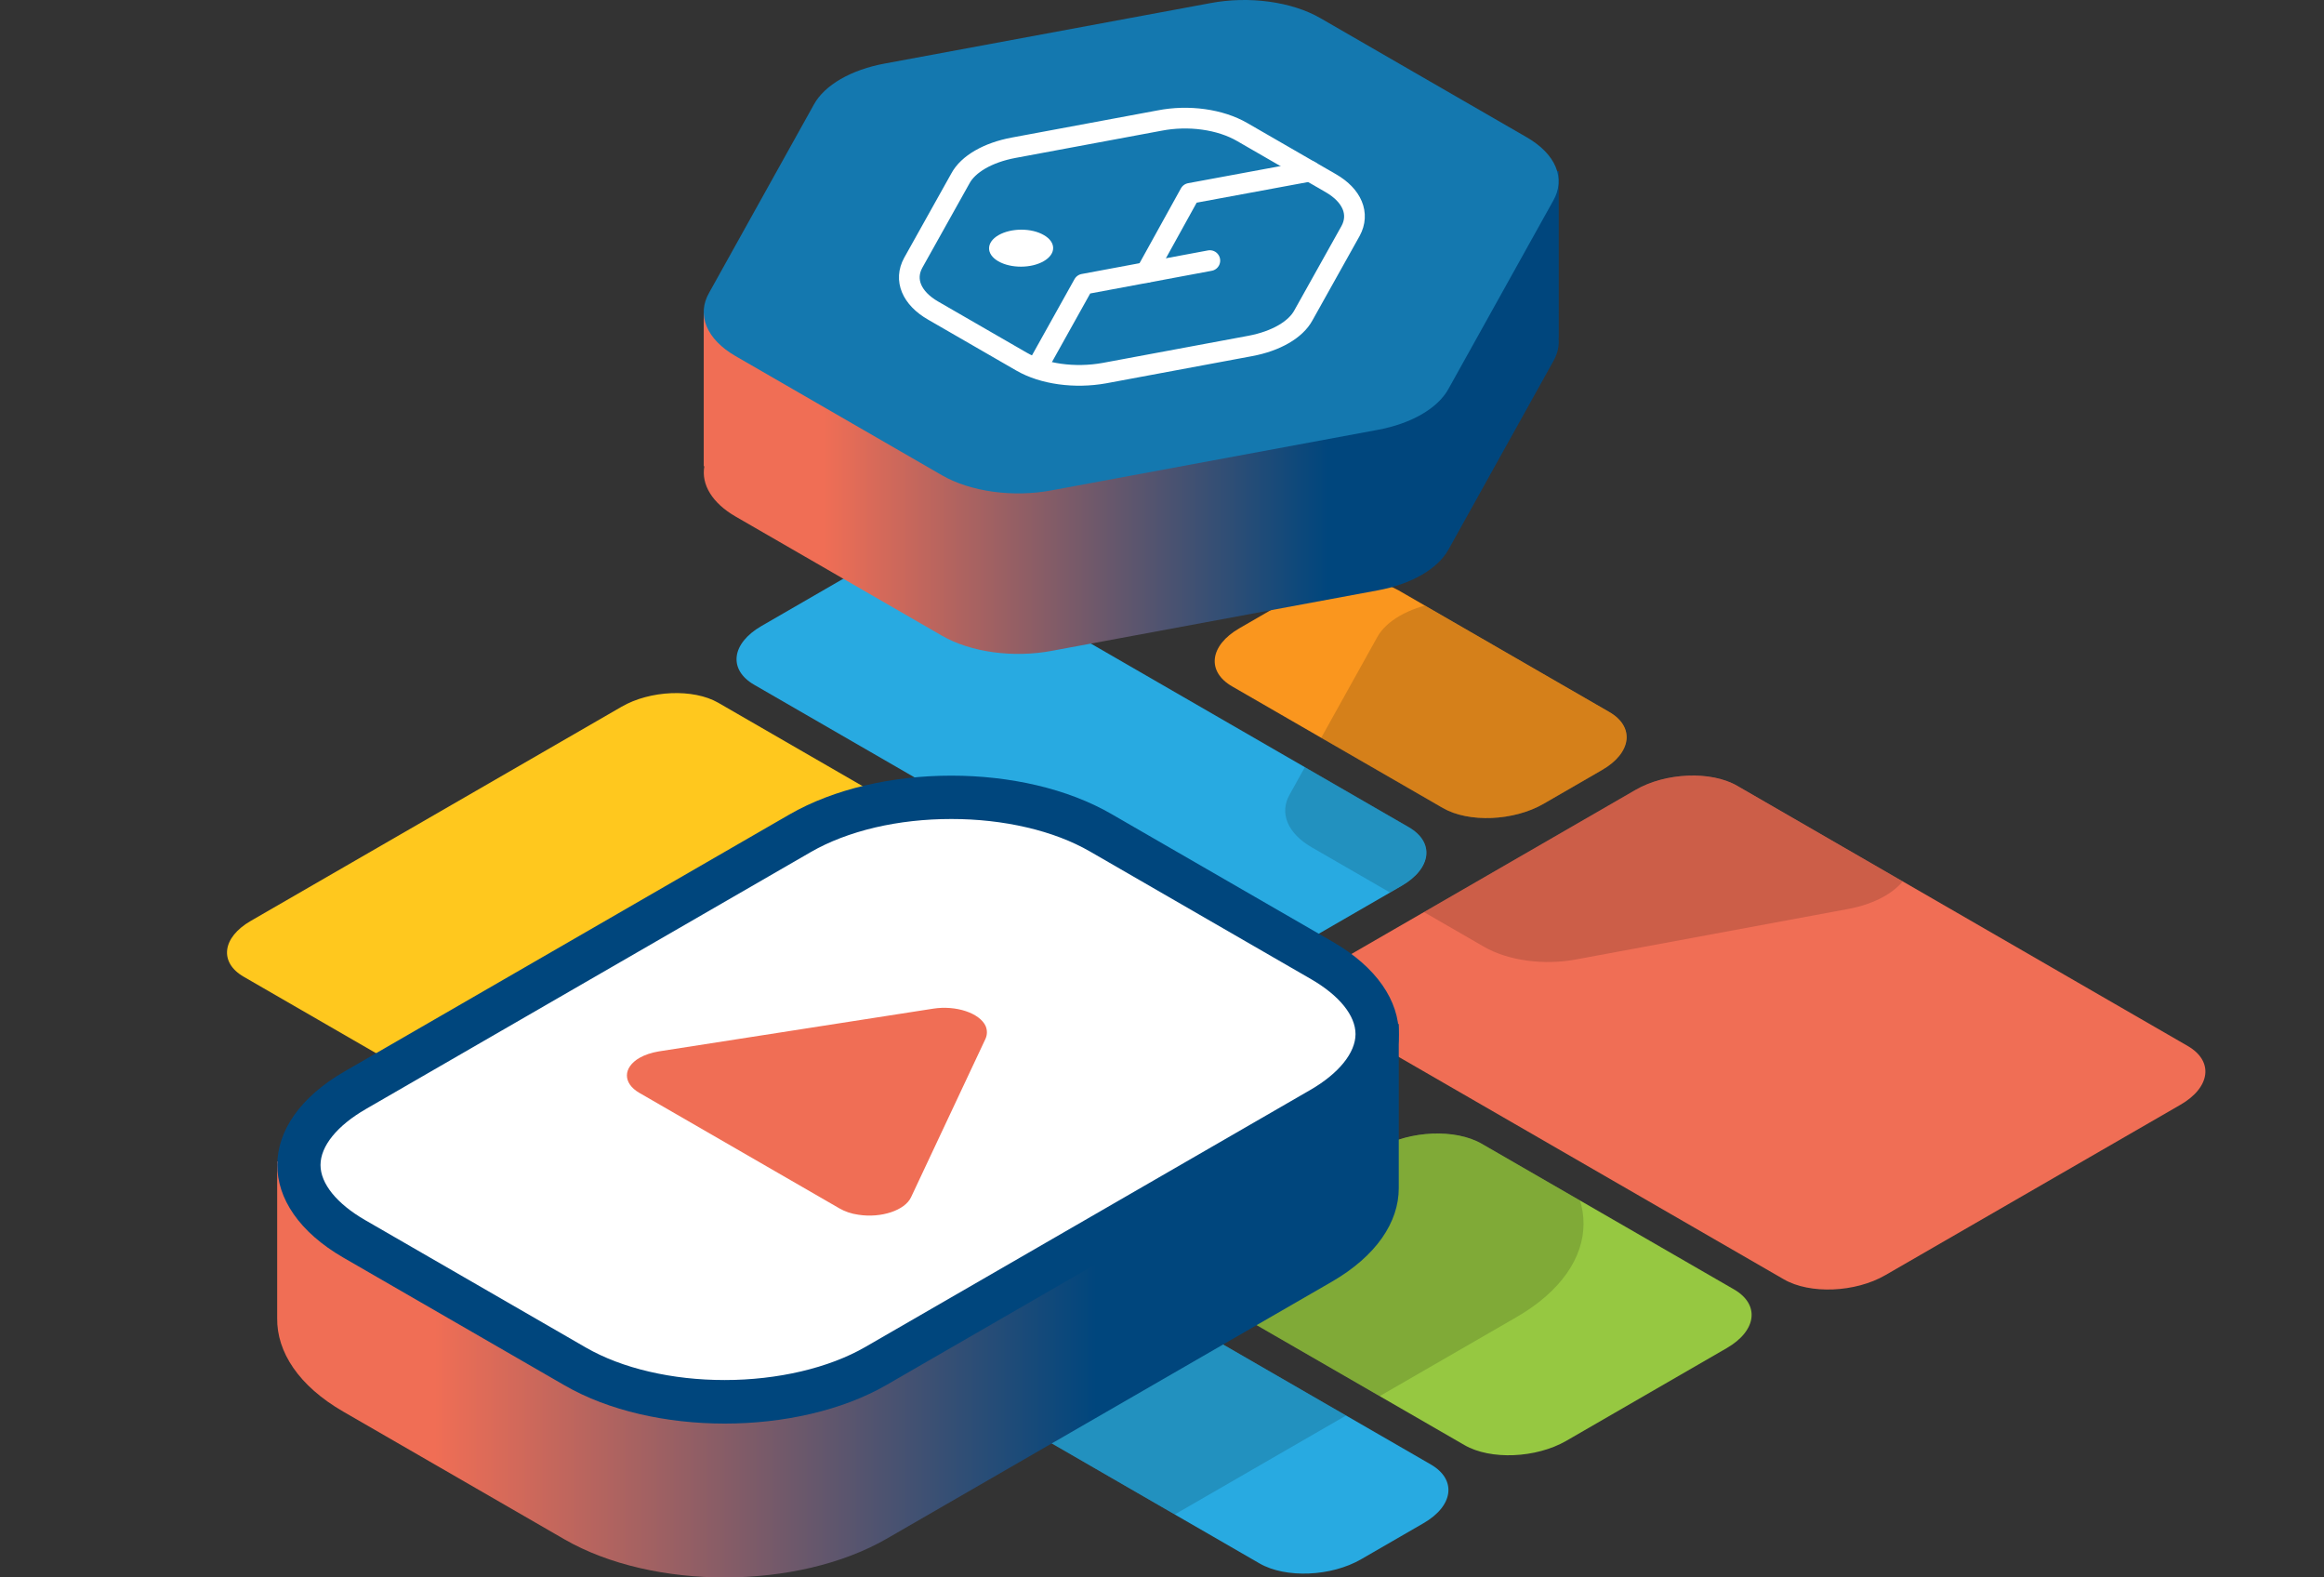
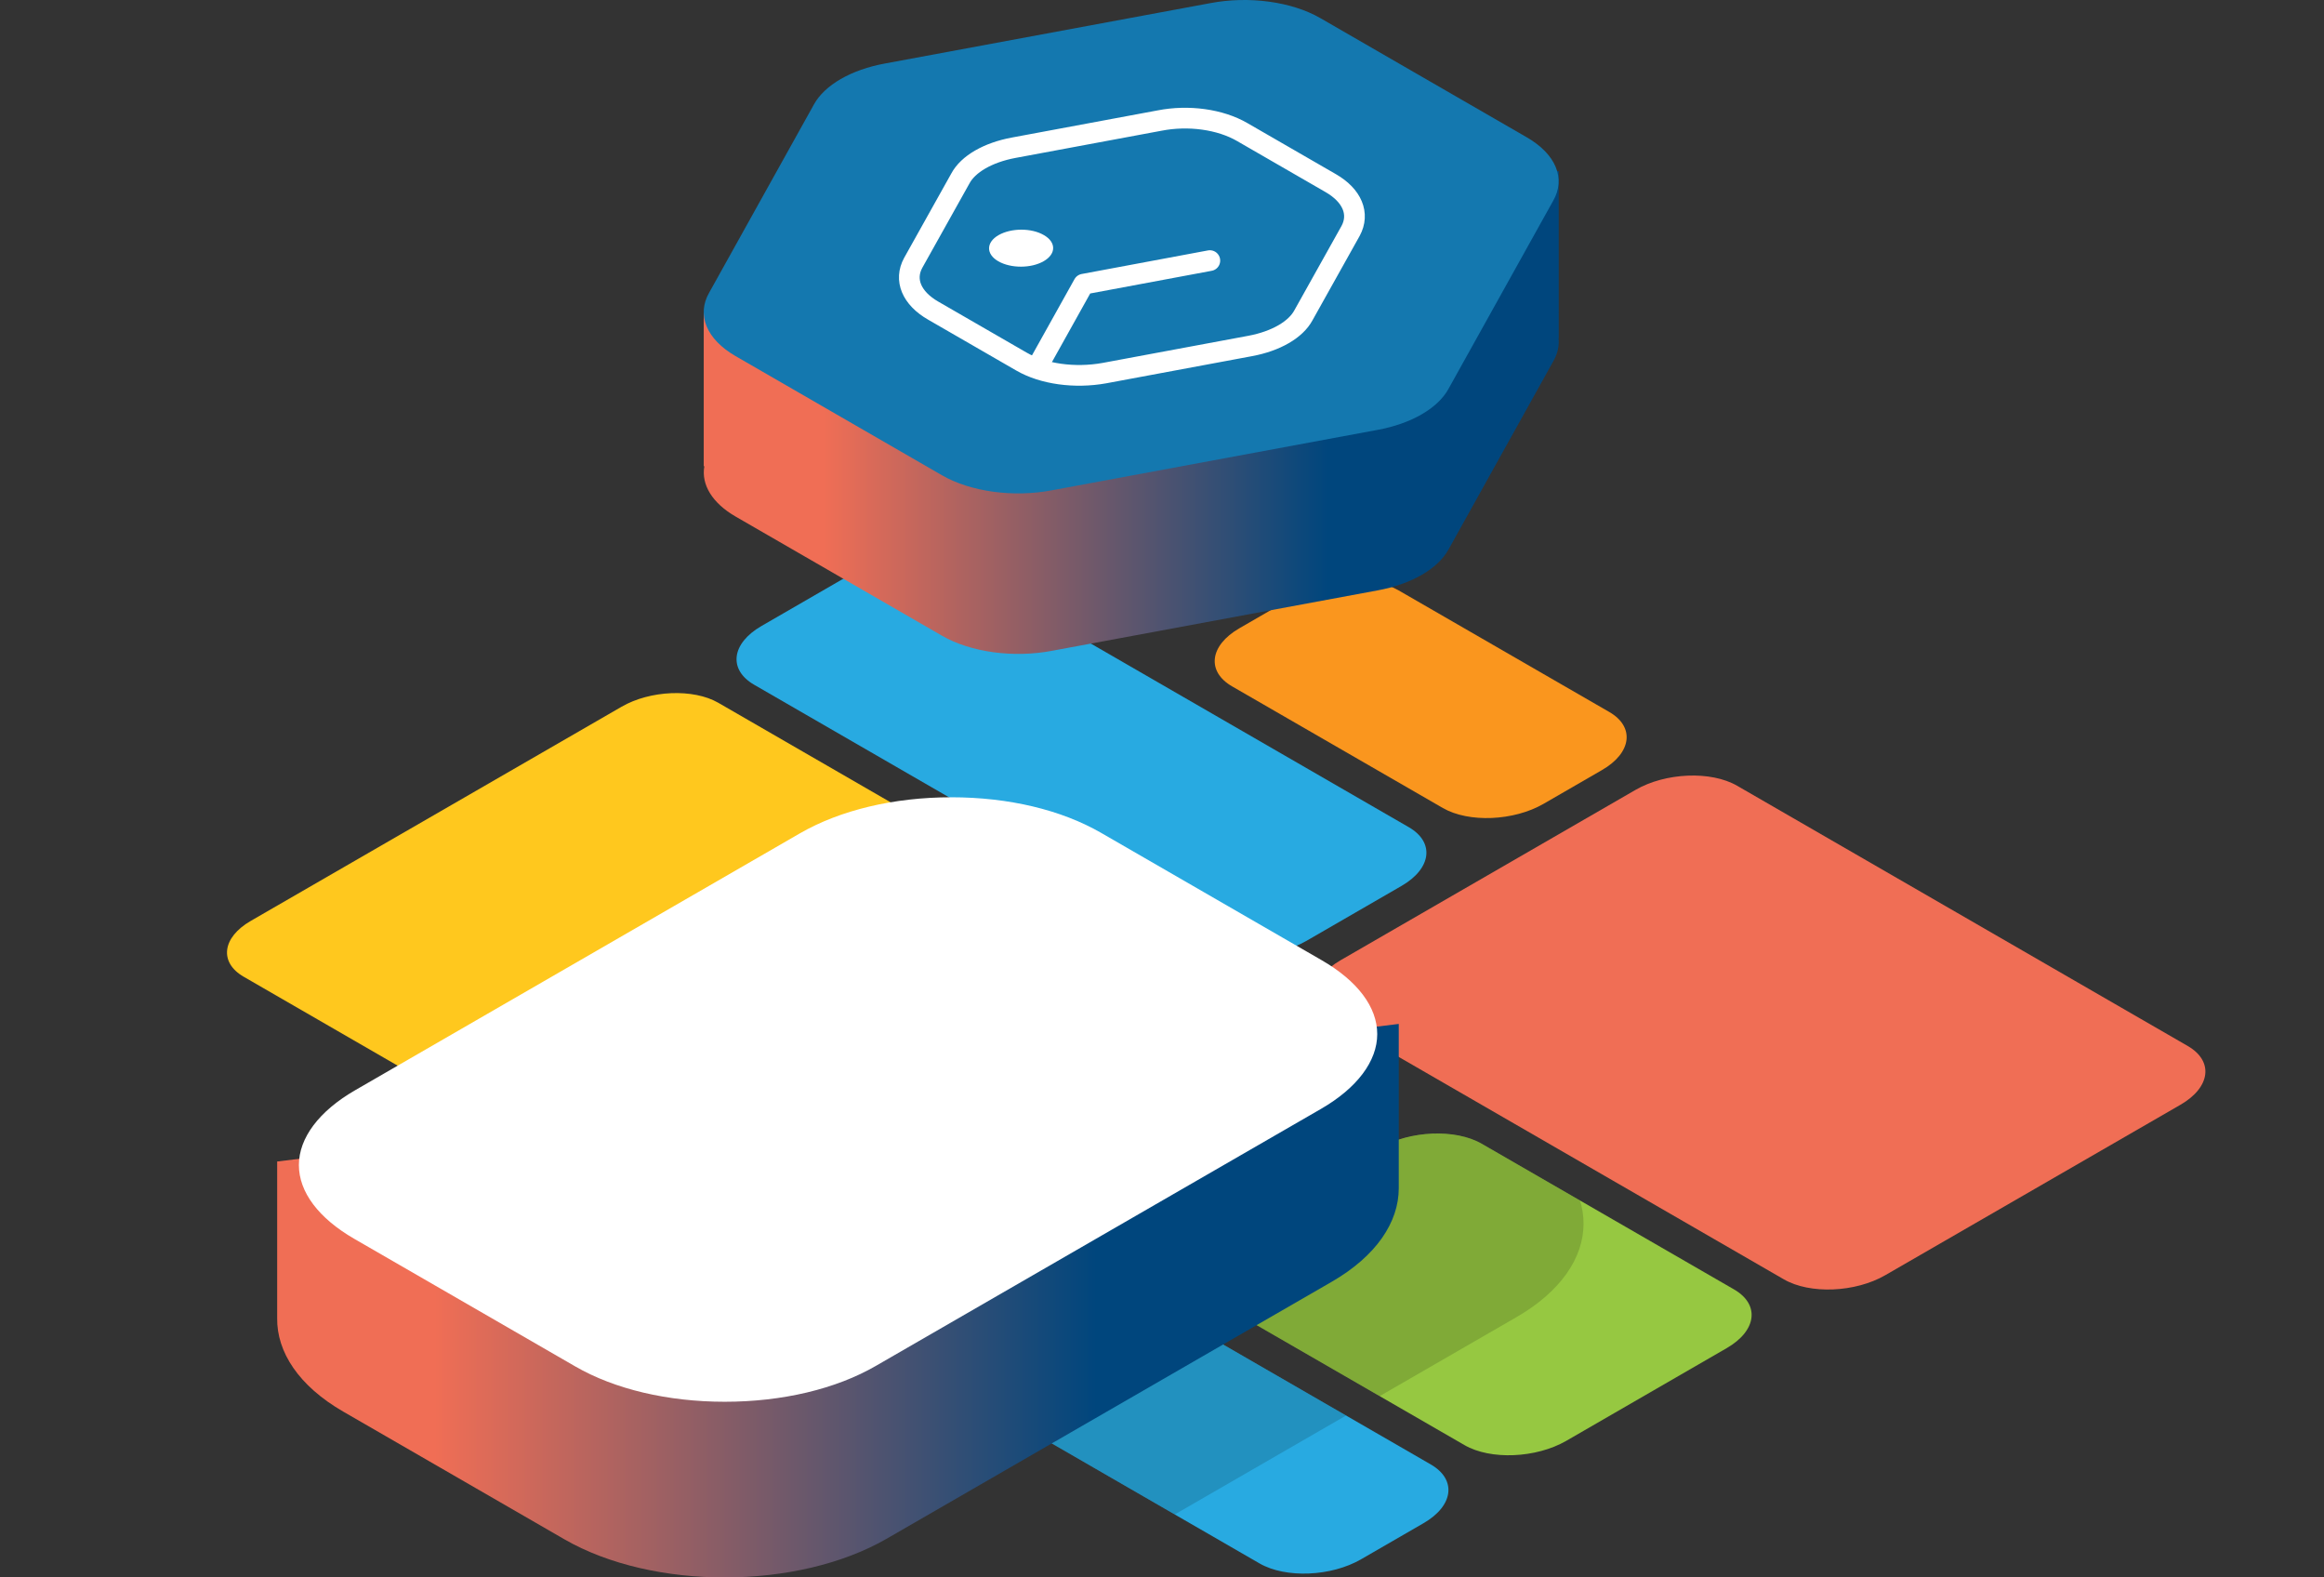
<svg xmlns="http://www.w3.org/2000/svg" xmlns:xlink="http://www.w3.org/1999/xlink" version="1.1" id="Layer_2_00000129923468372128361760000014782686187953163947_" x="0px" y="0px" viewBox="0 0 2375.4 1611.9" style="enable-background:new 0 0 2375.4 1611.9;" xml:space="preserve">
  <rect x="0" y="0" width="2375.4" height="1611.9" fill="#333333" stroke="none" />
  <style type="text/css">
	.st0{display:none;fill:none;stroke:#FFFFFF;stroke-width:12;stroke-linecap:round;stroke-linejoin:round;}
	.st1{fill:#FFC81E;}
	.st2{fill:#28AAE1;}
	.st3{fill:#96C841;}
	.st4{fill:#FA961E;}
	.st5{fill:#F06E55;}
	.st6{clip-path:url(#SVGID_00000155850528477982871920000008021076073259876744_);}
	.st7{opacity:0.15;}
	.st8{fill:url(#SVGID_00000145058038504569002710000011392356953540992427_);}
	.st9{fill:#FFFFFF;}
	.st10{fill:#00467D;}
	.st11{fill:url(#SVGID_00000029014390313056313250000007316037379462563737_);}
	.st12{fill:#1478AF;}
	.st13{fill:none;stroke:#FFFFFF;stroke-width:21.16;stroke-linecap:round;stroke-linejoin:round;}
	.st14{fill:none;stroke:#FFFFFF;stroke-width:21.16;stroke-miterlimit:10;}
</style>
  <g id="Layer_1-2">
    <path class="st0" d="M232,1260.2h-94c-72.9,0-132-59.1-132-132V358.6c0-72.9,59.1-132,132-132h2099.4c72.9,0,132,59.1,132,132   v769.5c0,72.9-59.1,132-132,132h-121.1" />
    <g>
      <path class="st1" d="M477.7,1130.1l-228.6-132c-25.3-14.6-22.1-40.1,7.1-57l379.1-218.9c29.2-16.9,73.4-18.7,98.8-4.1l228.6,132    c25.3,14.6,22.1,40.1-7.1,57l-379.1,218.9C547.2,1142.9,503,1144.8,477.7,1130.1L477.7,1130.1z" />
      <path class="st2" d="M1231.5,965.7l-460.7-266c-26.6-15.4-23.3-42.2,7.5-60l97.1-56.1c30.7-17.8,77.2-19.7,103.9-4.3l460.7,266    c26.6,15.4,23.3,42.2-7.5,60l-97.1,56.1C1304.6,979.1,1258.1,981,1231.5,965.7L1231.5,965.7z" />
      <path class="st3" d="M1129.3,626.2l-116.1-67c-26.4-15.2-23.1-41.8,7.4-59.4l59.7-34.5c30.4-17.6,76.5-19.5,102.9-4.3l116.1,67    c26.4,15.2,23.1,41.8-7.4,59.4l-59.7,34.5C1201.7,639.6,1155.7,641.5,1129.3,626.2z" />
      <path class="st4" d="M1474.8,825.7l-215.4-124.3c-26.4-15.2-23.1-41.8,7.4-59.4l59.7-34.5c30.4-17.6,76.5-19.5,102.9-4.3    l215.4,124.3c26.4,15.2,23.1,41.8-7.4,59.4l-59.7,34.5C1547.2,839,1501.2,840.9,1474.8,825.7z" />
      <path class="st5" d="M1823.3,1307.3l-460.7-266c-26.6-15.4-23.3-42.2,7.5-60l301.5-174.1c30.7-17.8,77.2-19.7,103.9-4.3l460.7,266    c26.6,15.4,23.3,42.2-7.5,60L1927.1,1303C1896.4,1320.8,1849.9,1322.7,1823.3,1307.3L1823.3,1307.3z" />
      <path class="st4" d="M1103.4,1249.5l-283.1-163.4c-29.1-16.8-25.4-46.1,8.2-65.5l153.8-88.8c33.6-19.4,84.4-21.5,113.5-4.7    l283.1,163.4c29.1,16.8,25.4,46.1-8.2,65.5l-153.8,88.8C1183.3,1264.2,1132.5,1266.3,1103.4,1249.5L1103.4,1249.5z" />
      <path class="st3" d="M1496.9,1476.7l-258-148.9c-26.6-15.4-23.3-42.2,7.5-60l164.1-94.8c30.7-17.8,77.2-19.7,103.9-4.3l258,148.9    c26.6,15.4,23.3,42.2-7.5,60l-164.1,94.8C1570,1490.1,1523.5,1492.1,1496.9,1476.7z" />
      <path class="st2" d="M1287.4,1597.6l-681-393.2c-26.6-15.4-23.3-42.2,7.5-60l63.7-36.8c30.7-17.8,77.2-19.7,103.9-4.3l681,393.2    c26.6,15.4,23.3,42.2-7.5,60l-63.7,36.8C1360.6,1611.1,1314.1,1613,1287.4,1597.6L1287.4,1597.6z" />
    </g>
    <g>
      <defs>
        <path id="SVGID_1_" d="M477.7,1130.1l-228.6-132c-25.3-14.6-22.1-40.1,7.1-57l379.1-218.9c29.2-16.9,73.4-18.7,98.8-4.1     l228.6,132c25.3,14.6,22.1,40.1-7.1,57l-379.1,218.9C547.2,1142.9,503,1144.8,477.7,1130.1L477.7,1130.1z M1335.4,961.3     l97.1-56.1c30.7-17.8,34.1-44.6,7.5-60l-460.7-266c-26.6-15.4-73.1-13.4-103.9,4.3l-97.1,56.1c-30.7,17.8-34.1,44.6-7.5,60     l460.7,266C1258.1,981,1304.6,979.1,1335.4,961.3L1335.4,961.3z M1232.2,622l59.7-34.5c30.4-17.6,33.8-44.2,7.4-59.4l-116.1-67     c-26.4-15.2-72.4-13.3-102.9,4.3l-59.7,34.5c-30.4,17.6-33.8,44.2-7.4,59.4l116.1,67C1155.7,641.4,1201.7,639.5,1232.2,622z      M1577.7,821.5l59.7-34.5c30.4-17.6,33.8-44.2,7.4-59.4l-215.4-124.3c-26.4-15.2-72.4-13.3-102.9,4.3l-59.7,34.5     c-30.4,17.6-33.8,44.2-7.4,59.4l215.4,124.3C1501.2,840.9,1547.2,839,1577.7,821.5z M1927.1,1303l301.5-174.1     c30.7-17.8,34.1-44.6,7.5-60l-460.7-266c-26.6-15.4-73.1-13.4-103.9,4.3L1370,981.4c-30.7,17.8-34.1,44.6-7.5,60l460.7,266     C1849.9,1322.7,1896.4,1320.8,1927.1,1303z M1216.9,1244.8l153.8-88.8c33.6-19.4,37.2-48.7,8.2-65.5L1095.8,927     c-29.1-16.8-79.9-14.7-113.5,4.7l-153.8,88.8c-33.6,19.4-37.2,48.7-8.2,65.5l283.1,163.4     C1132.5,1266.3,1183.3,1264.2,1216.9,1244.8L1216.9,1244.8z M1600.8,1472.4l164.1-94.8c30.7-17.8,34.1-44.6,7.5-60l-258-148.9     c-26.6-15.4-73.1-13.4-103.9,4.3l-164.1,94.8c-30.7,17.8-34.1,44.6-7.5,60l258,148.9C1523.5,1492.1,1570,1490.1,1600.8,1472.4     L1600.8,1472.4z M1391.3,1593.3l63.7-36.8c30.7-17.8,34.1-44.6,7.5-60l-681-393.2c-26.6-15.4-73.1-13.4-103.9,4.3l-63.7,36.8     c-30.7,17.8-34.1,44.6-7.5,60l681,393.2C1314,1613,1360.6,1611.1,1391.3,1593.3L1391.3,1593.3z" />
      </defs>
      <clipPath id="SVGID_00000103231807232453140780000000406998392596115074_">
        <use xlink:href="#SVGID_1_" style="overflow:visible;" />
      </clipPath>
      <g style="clip-path:url(#SVGID_00000103231807232453140780000000406998392596115074_);">
        <g class="st7">
          <path d="M995.5,1025.9l-454.6,262.5c-91.2,52.6-91.6,138-1,190.3L765.7,1609c90.6,52.3,238.4,52,329.6-0.6l454.6-262.4      c91.2-52.6,91.6-138,1-190.3L1325,1025.3C1234.2,972.8,1086.9,973.1,995.5,1025.9L995.5,1025.9z" />
        </g>
        <g class="st7">
-           <path d="M1407.7,651.1c9.1-16.6,31.8-29.7,60.6-35l277.8-51.5c32.9-6.2,69.5-1.3,94.1,12.9l176.2,101.7      c24.6,14.2,33.5,35.1,22.3,54.3l-89.3,160.4c-9.1,16.6-31.8,29.7-60.6,35l-277.8,51.5c-32.9,6.2-69.5,1.3-94.1-12.9      l-176.2-101.7c-24.6-14.2-33.5-35.1-22.3-54.3L1407.7,651.1L1407.7,651.1z" />
-         </g>
+           </g>
      </g>
    </g>
    <g id="ic_quality">
      <g>
        <linearGradient id="SVGID_00000081640108270537902940000013584421667801638017_" gradientUnits="userSpaceOnUse" x1="283.42" y1="331.056" x2="1429.77" y2="331.056" gradientTransform="matrix(1 0 0 -1 0 1612)">
          <stop offset="0" style="stop-color:#F06E55" />
          <stop offset="0.14" style="stop-color:#F06E55" />
          <stop offset="0.73" style="stop-color:#00467D" />
          <stop offset="1" style="stop-color:#00467D" />
        </linearGradient>
        <path style="fill:url(#SVGID_00000081640108270537902940000013584421667801638017_);" d="M1429.8,1046.3l-160.5,19.7l-133.1-76.8     c-90.9-52.5-238.1-52.2-329.6,0.6l-292.3,168.8l-231,28.3v159.9h0c-0.5,34.7,22,69.4,67.6,95.7l225.9,130.4     c90.6,52.3,238.4,52,329.6-0.6l454.6-262.4c45.8-26.4,68.7-61.1,68.7-95.7h0V1046.3L1429.8,1046.3z" />
        <g>
          <path class="st9" d="M740.8,1432.4c-58.2,0-112.5-12.8-152.8-36.1l-225.9-130.4c-36.5-21.1-56.6-47.8-56.6-75.4      s20.5-55.1,57.6-76.5l454.6-262.5c41.1-23.7,96-36.8,154.7-36.8s112.3,12.9,152.8,36.2l225.9,130.4      c36.5,21.1,56.6,47.8,56.6,75.4s-20.5,55.1-57.6,76.5l-454.6,262.4C854.5,1419.4,799.5,1432.4,740.8,1432.4L740.8,1432.4      L740.8,1432.4z" />
-           <path class="st10" d="M972.4,836.9c26.7,0,52.7,2.9,77.1,8.6c24.5,5.7,46.2,14,64.6,24.6l225.9,130.4      c28.9,16.7,45.5,37.2,45.5,56.2s-17,40.3-46.6,57.3l-454.6,262.5c-37.1,21.4-89.5,33.7-143.6,33.7c-26.8,0-52.8-2.9-77.2-8.6      c-24.5-5.7-46.2-14-64.5-24.5l-225.9-130.4c-28.9-16.7-45.5-37.2-45.5-56.2c0-19.4,17-40.3,46.5-57.3l454.6-262.5      c18.7-10.8,40.8-19.2,65.6-25.1C919.2,839.8,945.4,836.9,972.4,836.9 M972.4,792.6c-59.8,0-119.8,13.3-165.7,39.8l-454.6,262.5      c-91.2,52.6-91.6,138-1,190.3l225.9,130.4c45.1,26.1,104.4,39.1,163.8,39.1s120-13.2,165.7-39.7l454.6-262.4      c91.2-52.6,91.6-138,1-190.3l-225.9-130.4C1091,805.7,1031.8,792.6,972.4,792.6L972.4,792.6L972.4,792.6z" />
        </g>
-         <path class="st5" d="M953.9,1030.7c23.2-3.6,47.3,4.4,53.5,17.7c1.8,4.3,1.8,8.8-0.1,13.1l-76.1,161.9     c-6.2,13.4-30.5,21.5-53.7,17.9c-7.5-1-14.1-3.4-19.5-6.5l-204.6-118.1c-16.9-9.8-16.8-25.8,0.2-35.7c5.4-3.1,12.4-5.4,19.6-6.6     L953.9,1030.7L953.9,1030.7z" />
      </g>
    </g>
    <g>
      <linearGradient id="SVGID_00000083787711443925511840000013481736092619401347_" gradientUnits="userSpaceOnUse" x1="719.34" y1="1190.426" x2="1593.15" y2="1190.426" gradientTransform="matrix(1 0 0 -1 0 1612)">
        <stop offset="0" style="stop-color:#F06E55" />
        <stop offset="0.14" style="stop-color:#F06E55" />
        <stop offset="0.73" style="stop-color:#00467D" />
        <stop offset="1" style="stop-color:#00467D" />
      </linearGradient>
      <path style="fill:url(#SVGID_00000083787711443925511840000013481736092619401347_);" d="M1593.2,174.9L1356,214.2l-6.3-3.6    c-29.4-17-73.2-22.9-112.6-15.4l-332.6,61.7c-34.5,6.3-61.7,22-72.6,41.9l-1.4,2.6l-111.2,18.4v156.5l0.6,0.2    c-3.3,18.8,8.2,37.6,31.9,51.3l211,121.8c29.4,17,73.2,22.9,112.6,15.4l332.6-61.7c34.5-6.3,61.7-22,72.6-41.9l106.9-192    c4.6-7.9,6.4-16.1,5.5-24.1l0.2-0.1L1593.2,174.9L1593.2,174.9z" />
      <path class="st12" d="M831.9,106.8c10.9-19.9,38.1-35.6,72.6-41.9l332.6-61.7c39.4-7.5,83.2-1.6,112.6,15.4l211,121.8    c29.4,17,40.1,42,26.7,65l-106.9,192c-10.9,19.9-38.1,35.6-72.6,41.9l-332.6,61.7c-39.4,7.5-83.2,1.6-112.6-15.4l-211-121.8    c-29.4-17-40.1-42-26.7-65L831.9,106.8L831.9,106.8z" />
      <path class="st13" d="M1061.3,373.2l46.2-82.8l129.1-24.1" />
-       <path class="st13" d="M1171.6,278.4l44.7-80.8l122.7-22.7" />
      <path class="st9" d="M1066.8,266.9c12.8-7.4,12.9-19.4,0.1-26.7c-12.7-7.4-33.4-7.3-46.3,0.1c-12.8,7.4-12.9,19.4-0.2,26.7    C1033.3,274.4,1054,274.3,1066.8,266.9L1066.8,266.9z" />
      <path class="st14" d="M1185.2,123.2L1035.9,151c-26.1,4.9-46.4,16.6-54.3,31.4l-48.2,86.2c-9.5,17.4-1.7,36.1,20.4,48.8l90.3,52.1    c22.1,12.8,54.5,17.2,84.6,11.8l149.3-27.8c26.1-4.9,46.4-16.6,54.3-31.4l48.2-86.2c9.4-17.4,1.7-36.1-20.4-48.8l-90.3-52.1    C1247.3,121.9,1214.8,117.4,1185.2,123.2L1185.2,123.2z" />
    </g>
  </g>
</svg>